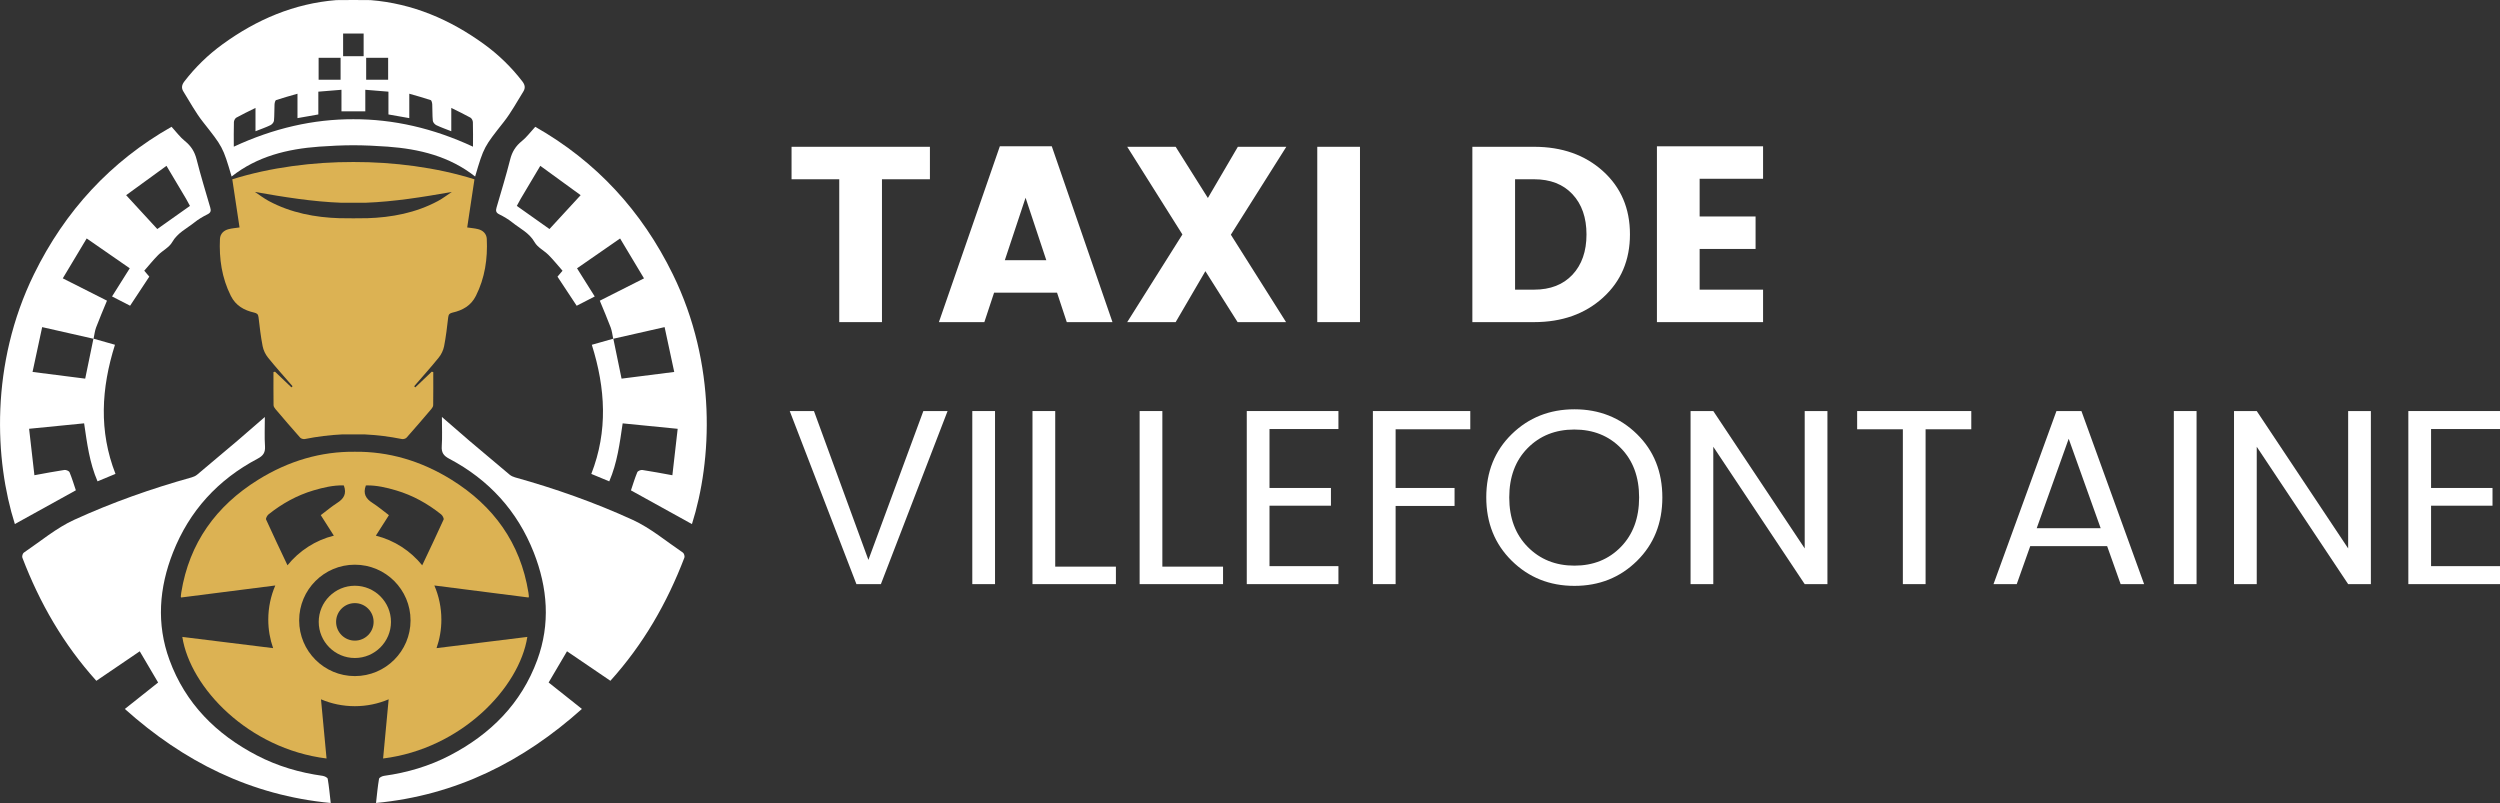
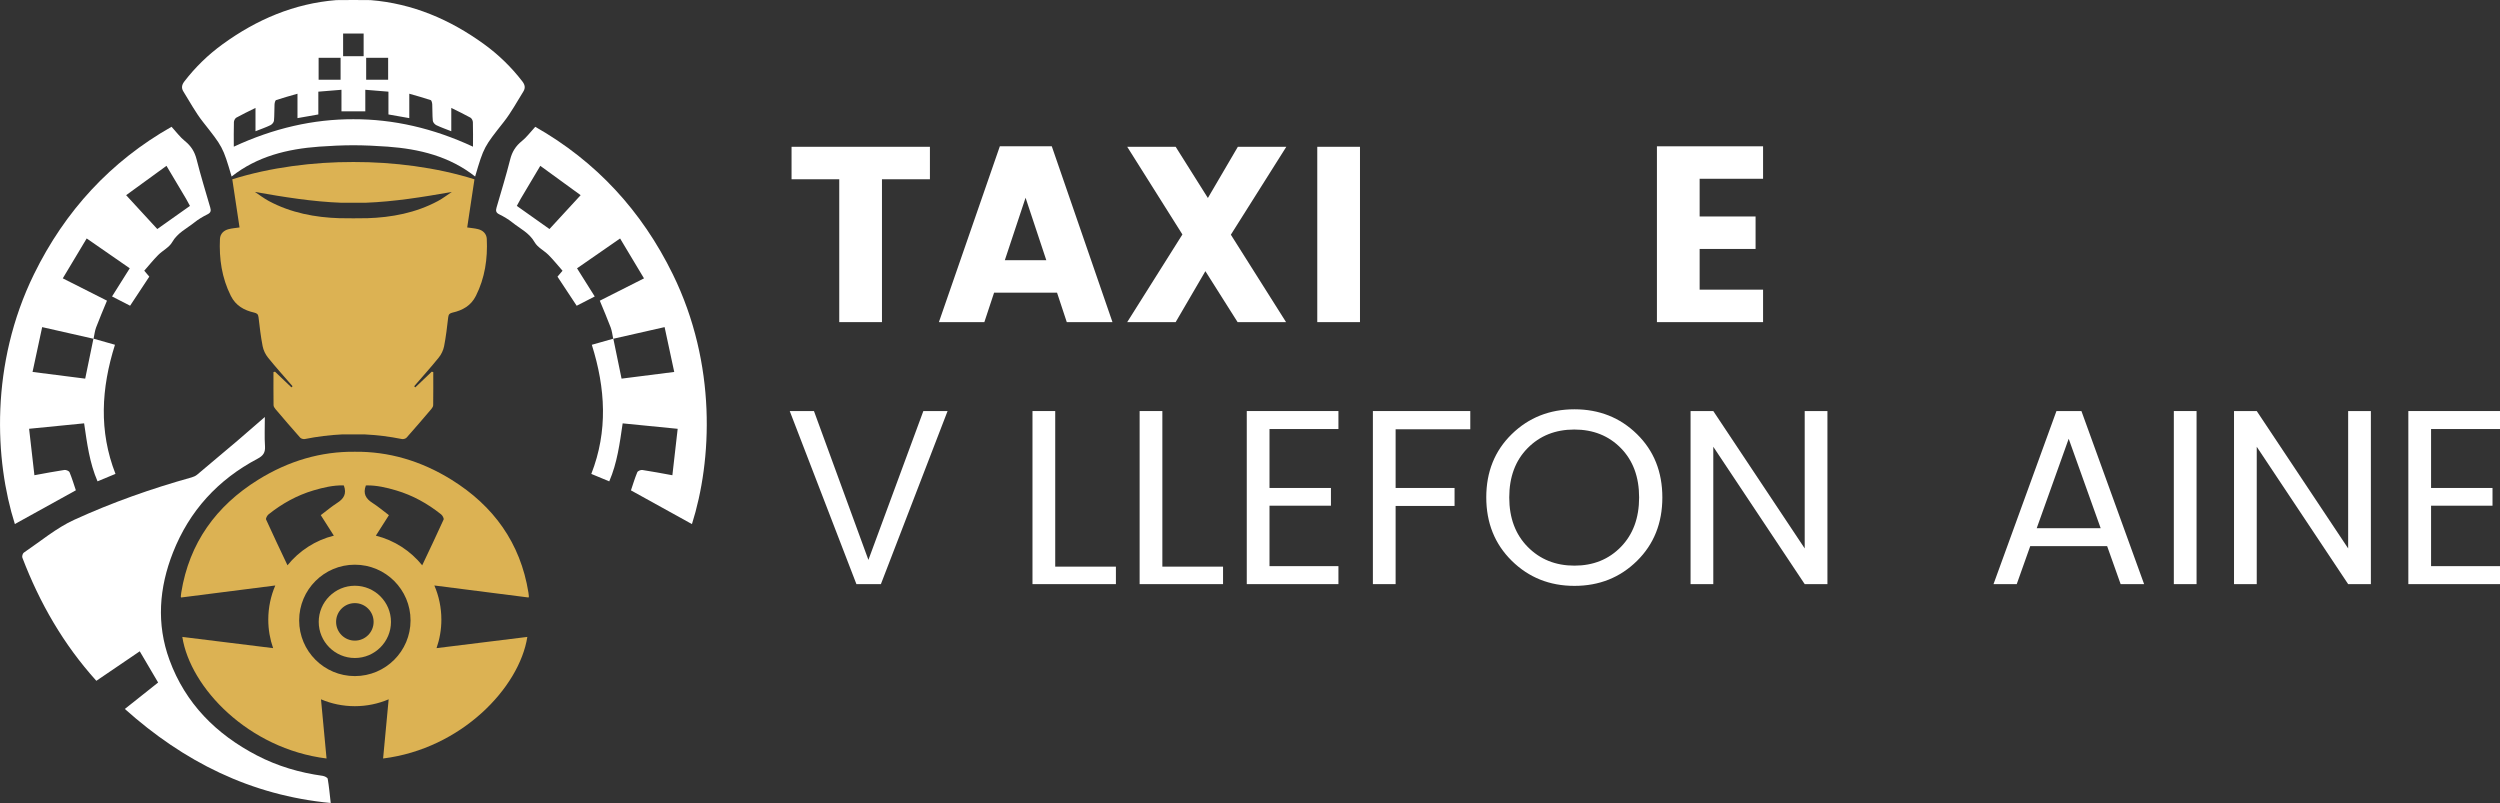
<svg xmlns="http://www.w3.org/2000/svg" id="Layer_2" data-name="Layer 2" viewBox="0 0 3003 964.53">
  <rect x="0" y="0" width="3003" height="964.53" fill="#333333" stroke="none" />
  <defs>
    <style>
      .cls-1 {
        fill: #dcb253;
      }

      .cls-1, .cls-2 {
        stroke-width: 0px;
      }

      .cls-2 {
        fill: #fff;
      }
    </style>
  </defs>
  <g id="LOGO">
    <g>
      <g>
-         <path class="cls-2" d="M820.32,663.81c-19.98-13.51-38.87-29.53-60.54-39.44-45.51-20.81-92.82-37.48-141.14-50.97-2.31-.64-4.7-1.74-6.52-3.26-16.13-13.44-32.18-26.97-48.16-40.58-10.62-9.04-21.09-18.24-33.13-28.68,0,12.97.55,24.04-.19,35.03-.51,7.64,2.1,11.49,8.88,15.07,47.59,25.11,81.96,62.63,101.67,112.74,16.64,42.31,20.07,85.7,4.18,129.02-19.21,52.38-56.13,89.22-104.97,114.65-24.81,12.92-51.36,20.71-79.1,24.55-2.21.31-5.75,2.03-6.01,3.55-1.6,9.26-2.42,18.64-3.62,29.03,96.15-9.16,176.6-49.69,247.32-112.95-13.88-11.03-26.89-21.36-39.98-31.76,7.51-12.76,14.54-24.71,22.07-37.5,17.79,12.1,34.9,23.74,52.12,35.45,39.44-43.64,68.09-93.45,88.89-147.94.62-1.61-.4-5.1-1.78-6.04Z" />
        <path class="cls-2" d="M808.14,329.37c-37.23-75.98-92.08-135.56-165.21-177.05-5.88,6.39-10.33,12.55-16.04,17.12-7.38,5.9-11.71,12.79-14.04,22-4.91,19.43-10.82,38.62-16.41,57.88-1.06,3.66-.87,6.1,3.18,8.1,5.56,2.75,11.03,5.96,15.85,9.83,9.25,7.42,20.31,12.42,26.72,23.72,3.56,6.28,11.43,10,16.81,15.42,5.94,5.99,11.24,12.61,16.7,18.82-2.73,3.21-4.57,5.38-6.06,7.13,7.92,11.99,15.47,23.43,23.06,34.93,7.01-3.6,14-7.19,21.69-11.13-7.25-11.53-14.14-22.48-21.27-33.83,17.36-12.03,34.15-23.67,51.72-35.85,9.78,16.31,19.08,31.83,28.72,47.92-18.82,9.51-36.04,18.2-53.1,26.82,4.63,11.27,9.11,21.6,13.07,32.14,1.61,4.29,2.07,9,3.04,13.53-8.54,2.42-17.07,4.84-25.69,7.28,16.51,52.37,19.43,103.76-.62,155.11,7.77,3.22,14.5,6.02,21.57,8.95,9.61-22.29,12.56-45.52,16.1-69.67,21.99,2.18,43.51,4.31,66.09,6.54-2.23,19.48-4.28,37.5-6.37,55.78-13.03-2.35-24.51-4.59-36.06-6.32-1.93-.29-5.46,1.18-6.1,2.73-3,7.22-5.24,14.75-7.61,21.75,24.92,13.78,49.16,27.18,73.28,40.52,24.18-76.35,30.02-191.94-23-300.14ZM660.03,275.11c-13.2-9.35-26.01-18.42-39.23-27.78,1.84-3.39,3.15-6,4.63-8.5,7.56-12.77,15.17-25.52,23.57-39.63,15.9,11.56,31.68,23.03,48.47,35.24-12.98,14.1-25.1,27.27-37.44,40.67ZM746.61,454.82c-3.32-16.12-6.6-32.02-9.87-47.92,20.06-4.55,40.13-9.1,61.58-13.97,3.88,18.08,7.66,35.69,11.56,53.85-21.89,2.78-42.13,5.35-63.26,8.04Z" />
        <path class="cls-1" d="M533.46,415.87c2.24-11.49,3.59-23.17,4.93-34.81.42-3.6,1.87-4.8,5.27-5.58,12.07-2.78,22.07-8.25,28.03-20.15,10.83-21.62,14.15-44.54,13.04-68.3-.29-6.21-4.51-10.29-10.52-11.8-4.05-1.02-8.29-1.32-13-2.02,2.93-19.43,5.83-38.69,8.71-57.82-45.49-14.37-97.78-20.93-145.45-20.78-47.66-.14-99.95,6.41-145.45,20.78,2.88,19.13,5.78,38.39,8.71,57.82-4.71.7-8.95.99-13,2.02-6.01,1.52-10.23,5.59-10.52,11.8-1.11,23.76,2.21,46.68,13.04,68.3,5.96,11.89,15.96,17.37,28.03,20.15,3.41.79,4.86,1.98,5.27,5.58,1.34,11.64,2.69,23.32,4.93,34.81.94,4.82,3.34,9.84,6.44,13.67,9.48,11.75,19.62,22.97,29.5,34.4-.44.46-.88.93-1.32,1.39-6.58-6.28-13.17-12.56-19.75-18.84-.62.15-1.24.3-1.86.45,0,13.27-.08,26.53.1,39.8.02,1.56,1.16,3.33,2.25,4.61,9.8,11.53,19.63,23.04,29.69,34.33,1.14,1.28,3.92,2.04,5.67,1.69,14.92-2.98,29.84-4.84,44.75-5.55,1.36-.06,25.67-.06,27.03,0,14.91.71,29.83,2.57,44.75,5.55,1.75.35,4.53-.41,5.67-1.69,10.06-11.3,19.89-22.81,29.69-34.33,1.09-1.28,2.23-3.05,2.25-4.61.18-13.26.1-26.53.1-39.8-.62-.15-1.24-.3-1.86-.45-6.58,6.28-13.17,12.56-19.75,18.84-.44-.46-.88-.93-1.32-1.39,9.88-11.43,20.02-22.65,29.5-34.4,3.09-3.83,5.5-8.85,6.44-13.67ZM440.72,262.13c-.71.02-2.11-.02-2.11-.02-4.7.18-23.55.18-28.25,0,0,0-1.41.04-2.11.02-29.87-.93-58.72-6.4-85.35-20.66-5.83-3.12-11.13-7.25-16.68-10.91,34.81,6.13,69.28,11.73,104.14,13h0c2.49.09,25.76.09,28.25,0h0c34.87-1.28,69.33-6.87,104.14-13-5.54,3.66-10.84,7.79-16.68,10.91-26.63,14.26-55.48,19.73-85.35,20.66Z" />
        <path class="cls-2" d="M387.65,931.95c-27.73-3.84-54.28-11.63-79.1-24.55-48.84-25.43-85.76-62.27-104.97-114.65-15.89-43.32-12.46-86.71,4.18-129.02,19.71-50.11,54.08-87.63,101.67-112.74,6.77-3.57,9.39-7.43,8.88-15.07-.74-10.98-.19-22.05-.19-35.03-12.04,10.43-22.51,19.64-33.13,28.68-15.98,13.61-32.03,27.14-48.16,40.58-1.82,1.52-4.21,2.62-6.52,3.26-48.32,13.48-95.63,30.16-141.14,50.97-21.67,9.91-40.56,25.93-60.54,39.44-1.39.94-2.4,4.42-1.78,6.04,20.8,54.49,49.45,104.3,88.89,147.94,17.22-11.71,34.33-23.35,52.12-35.45,7.53,12.79,14.56,24.74,22.07,37.5-13.09,10.4-26.09,20.73-39.98,31.76,70.72,63.26,151.17,103.78,247.32,112.95-1.2-10.39-2.03-19.77-3.62-29.03-.26-1.52-3.8-3.25-6.01-3.55Z" />
        <path class="cls-2" d="M83.49,567.24c-.64-1.55-4.17-3.02-6.1-2.73-11.56,1.72-23.03,3.97-36.06,6.32-2.09-18.28-4.14-36.29-6.37-55.78,22.58-2.23,44.11-4.37,66.09-6.54,3.54,24.15,6.49,47.38,16.1,69.67,7.07-2.93,13.8-5.73,21.57-8.95-20.06-51.35-17.13-102.74-.62-155.11-8.62-2.44-17.15-4.86-25.69-7.28.97-4.53,1.43-9.24,3.04-13.53,3.95-10.53,8.44-20.86,13.07-32.14-17.06-8.62-34.27-17.31-53.1-26.82,9.64-16.08,18.95-31.61,28.72-47.92,17.57,12.18,34.37,23.82,51.72,35.85-7.14,11.35-14.02,22.3-21.27,33.83,7.69,3.95,14.68,7.54,21.69,11.13,7.59-11.5,15.15-22.94,23.06-34.93-1.49-1.75-3.34-3.92-6.06-7.13,5.45-6.2,10.76-12.82,16.7-18.82,5.37-5.42,13.24-9.14,16.81-15.42,6.41-11.3,17.47-16.3,26.72-23.72,4.82-3.87,10.29-7.08,15.85-9.83,4.05-2,4.24-4.44,3.18-8.1-5.59-19.26-11.5-38.45-16.41-57.88-2.33-9.2-6.66-16.09-14.04-22-5.72-4.57-10.16-10.72-16.04-17.12-73.13,41.49-127.97,101.07-165.21,177.05-53.02,108.2-47.18,223.79-23,300.14,24.12-13.34,48.36-26.74,73.28-40.52-2.37-6.99-4.61-14.53-7.61-21.75ZM199.97,199.2c8.39,14.1,16,26.85,23.57,39.63,1.48,2.51,2.79,5.11,4.63,8.5-13.22,9.36-26.03,18.44-39.23,27.78-12.33-13.4-24.46-26.57-37.44-40.67,16.8-12.21,32.57-23.68,48.47-35.24ZM50.64,392.93c21.45,4.87,41.52,9.42,61.58,13.97-3.28,15.89-6.55,31.79-9.87,47.92-21.13-2.68-41.37-5.26-63.26-8.04,3.9-18.16,7.68-35.77,11.56-53.85Z" />
        <path class="cls-2" d="M243.66,146.27c23.64,30.05,23.99,29.78,34.55,65.76,30.86-24.31,67.02-33.09,105.19-35.89,13.69-1,27.39-1.62,41.07-1.67,13.68.05,27.38.67,41.07,1.67,38.17,2.79,74.33,11.57,105.19,35.89,10.56-35.99,10.91-35.71,34.55-65.76,8.86-11.27,15.71-24.12,23.36-36.33,2.65-4.24,2.03-7.99-1.22-12.2-13.2-17.14-28.55-32.04-45.99-44.69C540.65,23.45,495.62,4.19,445.03.13c-2.15-.17-38.96-.17-41.11,0-50.59,4.06-95.62,23.32-136.41,52.92-17.44,12.65-32.79,27.55-45.99,44.69-3.25,4.22-3.87,7.96-1.22,12.2,7.64,12.21,14.49,25.06,23.36,36.33ZM439.84,69.41h26.39v26.34h-26.39v-26.34ZM412.15,40.28h24.65v27.26h-24.65v-27.26ZM382.73,69.41h26.39v26.34h-26.39v-26.34ZM280.95,146.76c.06-1.89,1.38-4.58,2.93-5.45,7-3.92,14.29-7.32,23.02-11.68v28.01c6.75-2.67,12.52-4.64,17.97-7.28,1.88-.91,4.01-3.38,4.21-5.32.64-6.5.34-13.09.69-19.63.1-1.82.79-4.79,1.92-5.17,7.94-2.7,16.07-4.87,25.65-7.65v29.3c8.72-1.53,16.27-2.86,25.04-4.4v-27.37c9.4-.77,18.05-1.47,27.79-2.27v25.87h28.63v-25.87c9.74.8,18.39,1.5,27.79,2.27v27.37c8.78,1.54,16.32,2.87,25.04,4.4v-29.3c9.58,2.78,17.71,4.94,25.65,7.65,1.12.38,1.82,3.35,1.92,5.17.35,6.54.04,13.13.69,19.63.19,1.94,2.33,4.41,4.21,5.32,5.45,2.64,11.22,4.61,17.97,7.28v-28.01c8.73,4.36,16.02,7.76,23.02,11.68,1.55.87,2.87,3.56,2.93,5.45.29,9.69.13,19.39.13,29.43-47.89-22.26-95.75-33.11-143.66-32.98-47.92-.13-95.77,10.72-143.66,32.98,0-10.04-.16-19.74.13-29.43Z" />
        <path class="cls-1" d="M635.3,716.45c-.08-1.57-.31-3.14-.56-4.7-9.59-59.56-41.93-104.12-92.29-135.42-36.73-22.83-75.71-34.14-116.21-33.67-40.5-.47-79.48,10.84-116.21,33.67-50.36,31.3-82.7,75.86-92.29,135.42-.25,1.56-.48,3.13-.56,4.7-.03.6.37,1.23.38,1.26,37.31-4.76,74.4-9.49,113.12-14.43-5.41,12.59-8.42,26.45-8.42,41.02,0,12,2.06,23.51,5.8,34.24-37.21-4.6-73.12-9.04-109.07-13.48,9.55,60.96,79.3,134.37,173.26,146.04-2.19-23.33-4.36-46.49-6.67-71.08,12.49,5.31,26.22,8.25,40.64,8.25s28.16-2.94,40.64-8.25c-2.31,24.59-4.48,47.75-6.67,71.08,93.96-11.68,163.71-85.08,173.26-146.04-35.94,4.44-71.86,8.88-109.07,13.48,3.74-10.72,5.8-22.24,5.8-34.24,0-14.57-3.01-28.43-8.42-41.02,38.72,4.94,75.81,9.67,113.12,14.43.01-.04.42-.66.38-1.26ZM345.34,679.05c-8.89-18.78-17.48-36.79-25.69-54.94-.64-1.41,1.27-4.93,2.95-6.27,16.2-12.93,34.13-22.9,54.02-28.79,11.69-3.46,23.66-6.22,35.5-6v.1c.3,0,.6,0,.9-.01,3.74,10.07-.21,15.99-7.92,20.92-6.93,4.44-13.25,9.82-19.79,14.74,5.42,8.5,10.53,16.52,15.7,24.63-22.27,5.55-41.7,18.29-55.68,35.6ZM426.25,812.12c-36.95,0-66.9-29.95-66.9-66.9s29.95-66.9,66.9-66.9,66.9,29.95,66.9,66.9-29.95,66.9-66.9,66.9ZM532.84,624.11c-8.2,18.15-16.8,36.15-25.69,54.94-13.99-17.32-33.41-30.05-55.68-35.6,5.17-8.11,10.28-16.13,15.7-24.63-6.54-4.93-12.86-10.31-19.79-14.74-7.7-4.93-11.65-10.86-7.92-20.92.3,0,.6,0,.9.01v-.1c11.84-.22,23.81,2.53,35.5,6,19.89,5.89,37.82,15.86,54.02,28.79,1.68,1.34,3.59,4.86,2.95,6.27Z" />
        <path class="cls-1" d="M426.25,703.6c-23.93,0-43.4,19.47-43.4,43.4s19.47,43.4,43.4,43.4,43.4-19.47,43.4-43.4-19.47-43.4-43.4-43.4ZM426.25,769.53c-12.45,0-22.53-10.09-22.53-22.53s10.09-22.53,22.53-22.53,22.53,10.09,22.53,22.53-10.09,22.53-22.53,22.53Z" />
      </g>
      <g>
        <g>
          <path class="cls-2" d="M950.81,215.33v-39h166.2v39h-57.6v171.6h-51.3v-171.6h-57.3Z" />
          <path class="cls-2" d="M1281.41,386.93l-11.7-35.4h-75.6l-11.7,35.4h-54.6l73.2-211.2h62.4l72.9,211.2h-54.9ZM1207.01,312.53h49.8l-24.9-75-24.9,75Z" />
          <path class="cls-2" d="M1545.11,176.33l-66.6,105.6,66.3,105h-58.2l-38.7-61.2-35.7,61.2h-58.2l66.3-105.3-66.3-105.3h58.2l38.7,61.5,36-61.5h58.2Z" />
          <path class="cls-2" d="M1582.31,386.93v-210.6h51.3v210.6h-51.3Z" />
-           <path class="cls-2" d="M1842.7,176.33c33.6,0,61.2,9.75,82.8,29.25,21.6,19.5,32.4,44.8,32.4,75.9s-10.8,56.45-32.4,76.05c-21.6,19.6-49.2,29.4-82.8,29.4h-74.1v-210.6h74.1ZM1819.9,347.93h22.8c19.6,0,35-6,46.2-18,11.2-12,16.8-28.1,16.8-48.3s-5.6-36.3-16.8-48.3c-11.2-12-26.6-18-46.2-18h-22.8v132.6Z" />
          <path class="cls-2" d="M2117.8,175.73v39h-76.2v45.3h67.2v39h-67.2v48.9h76.2v39h-127.5v-211.2h127.5Z" />
        </g>
        <g>
          <path class="cls-2" d="M1028.73,701.65l-80.1-207.9h29.1l65.4,178.8,66-178.8h29.1l-80.1,207.9h-29.4Z" />
-           <path class="cls-2" d="M1167.93,701.65v-207.9h27.3v207.9h-27.3Z" />
          <path class="cls-2" d="M1240.23,493.75h27.3v186.9h72.9v21h-100.2v-207.9Z" />
          <path class="cls-2" d="M1368.92,493.75h27.3v186.9h72.9v21h-100.2v-207.9Z" />
          <path class="cls-2" d="M1607.72,493.75v21.6h-82.8v70.8h73.8v21.3h-73.8v72.6h82.8v21.6h-110.1v-207.9h110.1Z" />
          <path class="cls-2" d="M1649.11,701.65v-207.9h117v21.9h-89.7v70.5h70.8v21.6h-70.8v93.9h-27.3Z" />
          <path class="cls-2" d="M1891.21,703.75c-29.8,0-54.9-10.05-75.3-30.15-20.4-20.1-30.6-45.5-30.6-76.2s10.2-56,30.6-75.9c20.4-19.9,45.5-29.85,75.3-29.85s54.85,9.95,75.15,29.85c20.3,19.9,30.45,45.25,30.45,76.05s-10.15,56.2-30.45,76.2c-20.3,20-45.35,30-75.15,30ZM1947.01,656.95c14.6-15,21.9-34.8,21.9-59.4s-7.3-44.35-21.9-59.25c-14.6-14.9-33.25-22.35-55.95-22.35s-41.4,7.45-56.1,22.35c-14.7,14.9-22.05,34.65-22.05,59.25s7.4,44.4,22.2,59.4c14.8,15,33.5,22.5,56.1,22.5s41.2-7.5,55.8-22.5Z" />
          <path class="cls-2" d="M2167.81,493.75h27.3v207.9h-27.3l-109.8-165v165h-27.3v-207.9h27.3l109.8,165v-165Z" />
-           <path class="cls-2" d="M2230.81,515.65v-21.9h137.1v21.9h-54.9v186h-27.3v-186h-54.9Z" />
          <path class="cls-2" d="M2547.31,701.65l-16.2-45.6h-92.4l-16.2,45.6h-27.9l75.6-207.9h30l75.3,207.9h-28.2ZM2446.51,634.45h76.8l-38.4-107.4-38.4,107.4Z" />
          <path class="cls-2" d="M2611.21,701.65v-207.9h27.3v207.9h-27.3Z" />
          <path class="cls-2" d="M2820.6,493.75h27.3v207.9h-27.3l-109.8-165v165h-27.3v-207.9h27.3l109.8,165v-165Z" />
          <path class="cls-2" d="M3003,493.75v21.6h-82.8v70.8h73.8v21.3h-73.8v72.6h82.8v21.6h-110.1v-207.9h110.1Z" />
        </g>
      </g>
    </g>
  </g>
</svg>